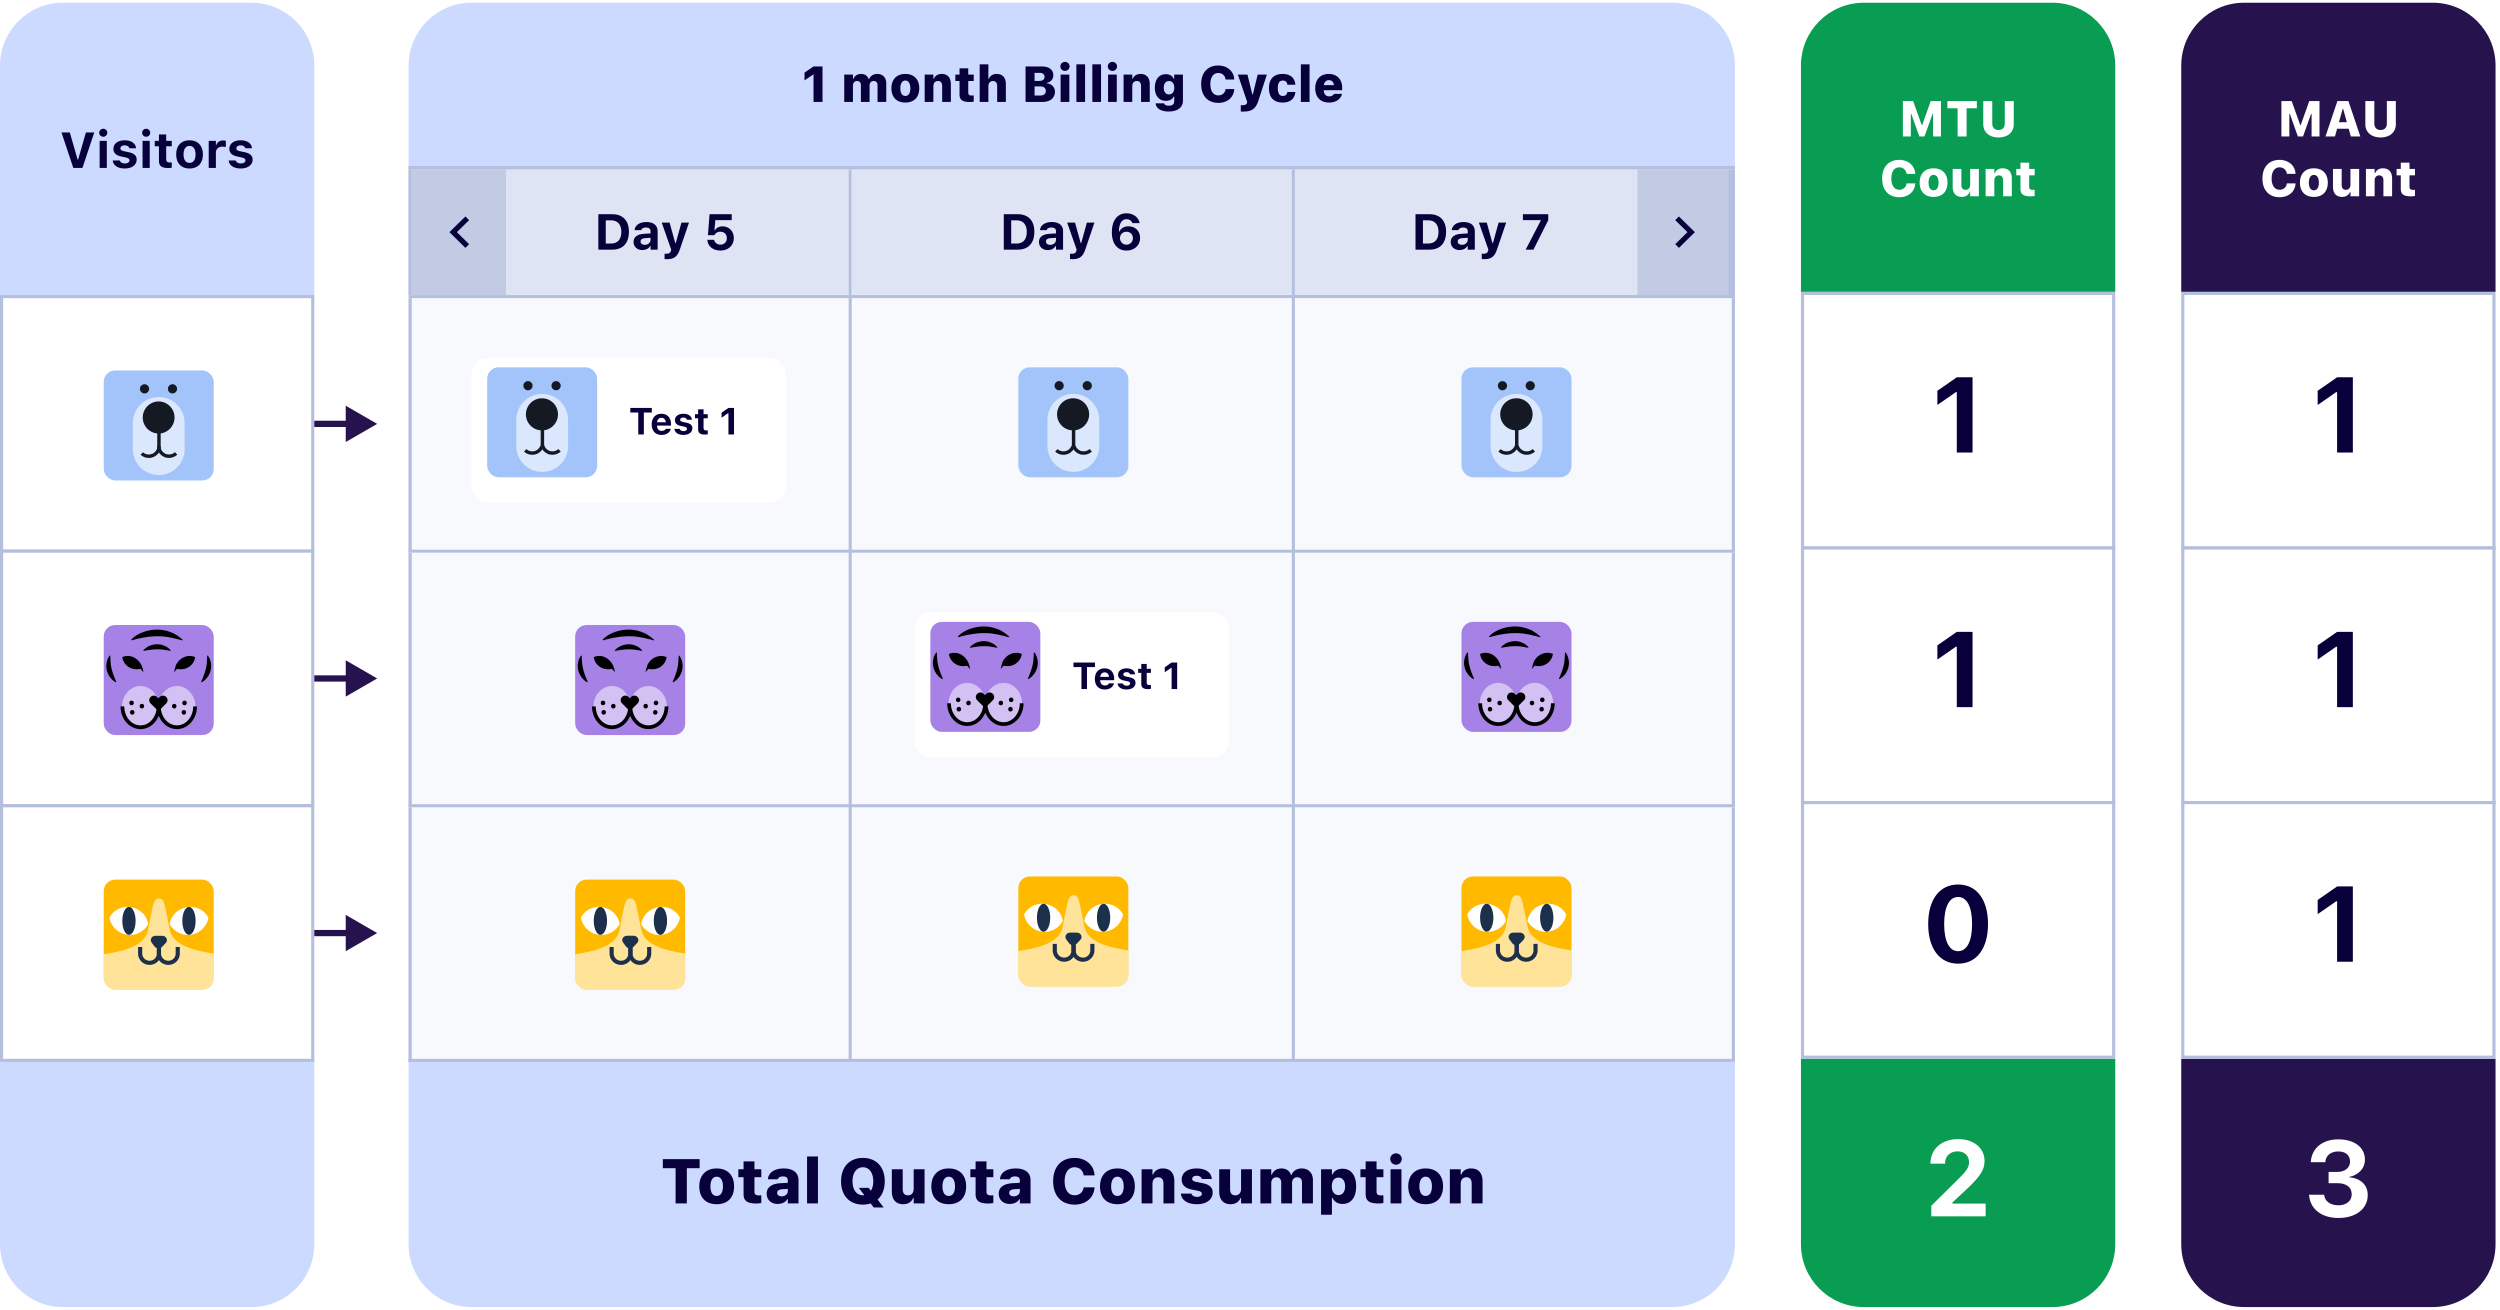
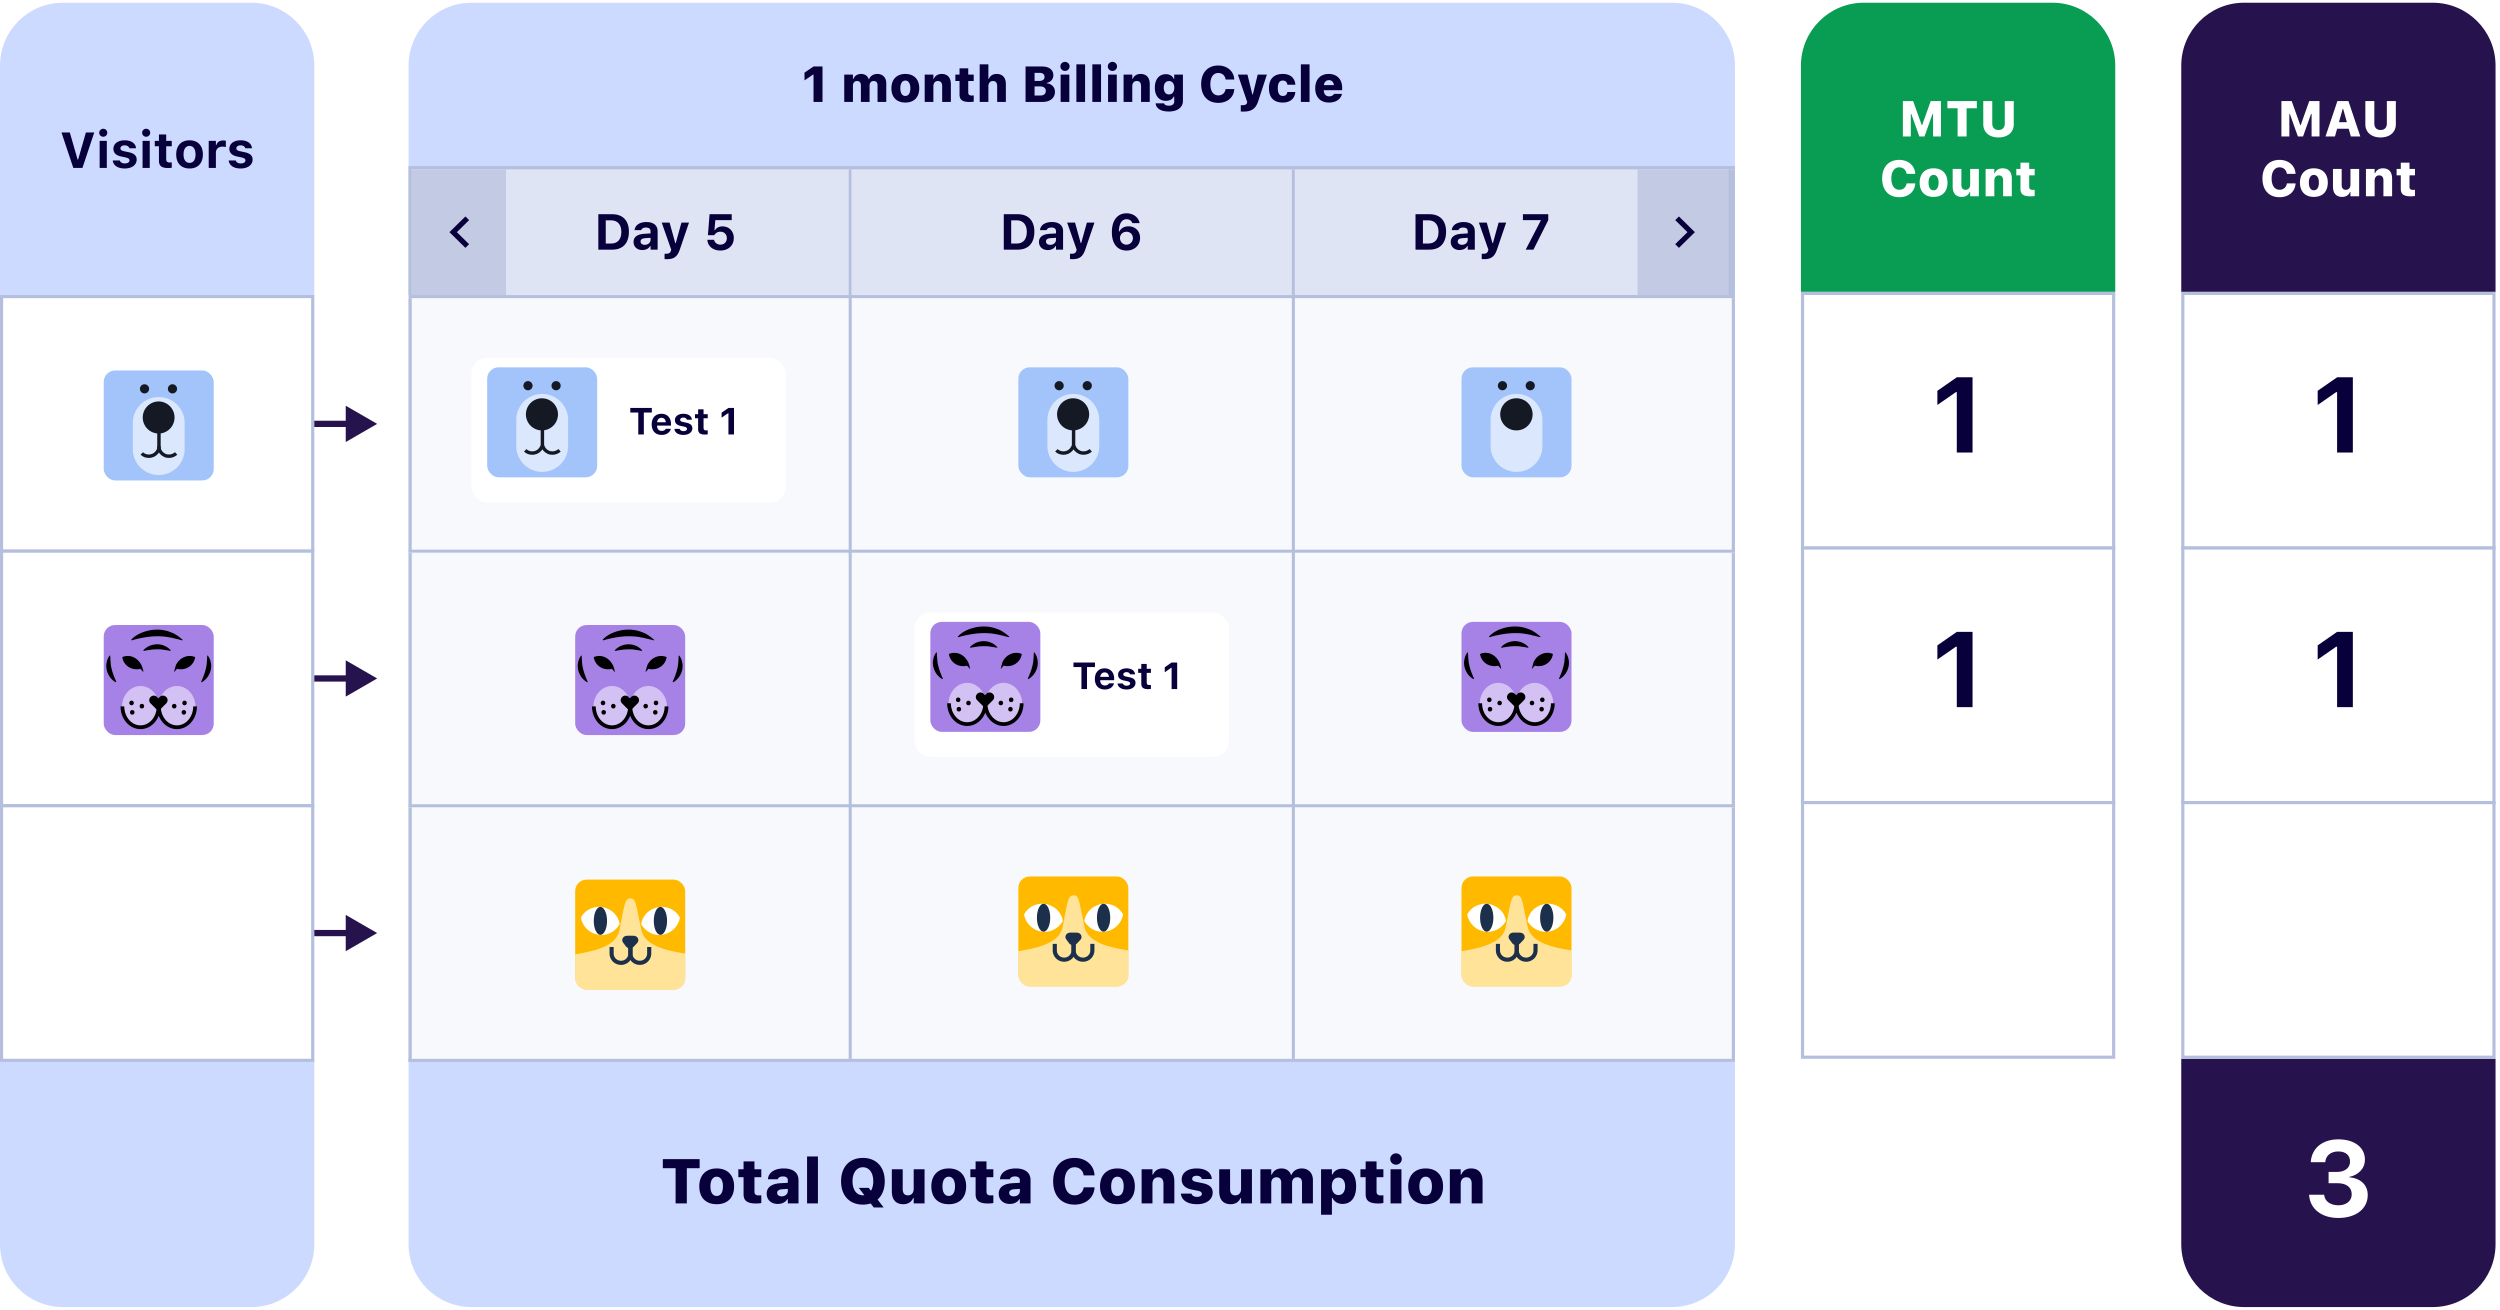
<svg xmlns="http://www.w3.org/2000/svg" width="460" height="241" fill="none">
  <path fill="#CCDAFF" d="M0 12.066C0 5.678 5.18.5 11.567.5h34.698c6.388 0 11.566 5.178 11.566 11.566v42.795H.002V12.066Z" />
  <path fill="#07003A" d="m13.487 30.898-2.173-6.52h1.531l1.441 5.002h.082l1.437-5.001h1.536l-2.174 6.52h-1.68Zm5.512-5.738a.74.74 0 0 1-.746-.731c0-.412.34-.737.746-.737.406 0 .74.325.74.737a.737.737 0 0 1-.74.732Zm-.664 5.738v-4.974h1.319v4.974h-1.32Zm4.626.104c-1.35 0-2.119-.605-2.214-1.459l-.004-.018h1.297l.009.018c.103.307.406.529.926.529.506 0 .85-.217.85-.547v-.01c0-.266-.2-.433-.706-.546l-.831-.176c-.949-.203-1.419-.669-1.419-1.414v-.005c0-.935.832-1.558 2.074-1.558 1.306 0 2.029.65 2.083 1.45v.018h-1.224l-.005-.023c-.072-.266-.366-.515-.858-.515-.457 0-.782.213-.782.547v.005c0 .266.185.42.7.533l.827.176c.994.212 1.46.628 1.46 1.364v.005c0 .985-.909 1.626-2.183 1.626Zm3.935-5.841a.74.74 0 0 1-.745-.732c0-.412.339-.737.745-.737.407 0 .741.325.741.737a.737.737 0 0 1-.74.732Zm-.664 5.737v-4.974h1.32v4.974h-1.32Zm4.713.018c-1.211 0-1.7-.393-1.7-1.36v-2.638h-.767v-.994h.768v-1.188h1.333v1.188h1.025v.994H30.58v2.336c0 .447.19.646.637.646.171 0 .262-.01.388-.023v.98a3.674 3.674 0 0 1-.66.06Zm3.93.086c-1.531 0-2.453-.971-2.453-2.588v-.01c0-1.603.935-2.588 2.453-2.588 1.518 0 2.454.98 2.454 2.588v.01c0 1.621-.922 2.588-2.454 2.588Zm0-1.034c.7 0 1.103-.574 1.103-1.555v-.009c0-.97-.407-1.554-1.103-1.554-.7 0-1.102.583-1.102 1.554v.01c0 .98.397 1.554 1.102 1.554Zm3.529.93v-4.974h1.32v.773h.08c.159-.538.61-.854 1.256-.854.177 0 .362.027.493.063v1.152a2.742 2.742 0 0 0-.605-.077c-.75 0-1.225.43-1.225 1.134v2.783h-1.32Zm5.891.104c-1.35 0-2.119-.605-2.213-1.459l-.005-.018h1.297l.009.018c.104.307.406.529.926.529.506 0 .85-.217.85-.547v-.01c0-.266-.2-.433-.705-.546l-.832-.176c-.949-.203-1.418-.669-1.418-1.414v-.005c0-.935.83-1.558 2.073-1.558 1.306 0 2.029.65 2.083 1.45v.018h-1.224l-.005-.023c-.072-.266-.366-.515-.858-.515-.457 0-.782.213-.782.547v.005c0 .266.185.42.7.533l.827.176c.994.212 1.46.628 1.46 1.364v.005c0 .985-.909 1.626-2.183 1.626Z" />
  <path fill="#CCDAFF" d="M0 228.934c0 6.388 5.18 11.566 11.567 11.566h34.698c6.388 0 11.566-5.178 11.566-11.566v-34.121H.002v34.121Z" />
  <path fill="#fff" stroke="#B4BFDE" stroke-width=".578" d="M.29 54.572h57.253v46.843H.29z" />
  <g clip-path="url(#a)">
    <rect width="20.241" height="20.241" x="19.085" y="68.163" fill="#A3C4FA" rx="2.108" />
    <path fill="#fff" d="M29.206 87.402a4.76 4.76 0 0 1-4.765-4.765v-4.808a4.76 4.76 0 0 1 4.765-4.764 4.76 4.76 0 0 1 4.765 4.764v4.85c0 2.614-2.15 4.723-4.765 4.723Z" opacity=".6" />
    <path stroke="#141923" stroke-miterlimit="10" stroke-width=".633" d="M26.086 83.44c.338.337.802.505 1.308.505.295 0 .548-.084.8-.168.507-.253.929-.717 1.055-1.308v-.38" />
    <path stroke="#141923" stroke-miterlimit="10" stroke-width=".633" d="M29.248 78.942v3.526c.127.59.507 1.054 1.055 1.307.253.127.506.169.8.169.507 0 .97-.21 1.308-.506" />
    <path fill="#141923" d="M26.592 72.39a.843.843 0 1 0 0-1.687.843.843 0 0 0 0 1.686Zm5.145 0a.843.843 0 1 0 0-1.687.843.843 0 0 0 0 1.686Zm-2.574 7.38a2.952 2.952 0 1 0 0-5.904 2.952 2.952 0 0 0 0 5.903Z" />
  </g>
  <path fill="#fff" stroke="#B4BFDE" stroke-width=".578" d="M.29 101.416h57.253v46.843H.29z" />
  <g clip-path="url(#b)">
    <rect width="20.241" height="20.241" x="19.085" y="115.006" fill="#A682E7" rx="2.098" />
    <path fill="#000" d="M26.383 123.692c-.042-.042-.506-.632-.59-.632-.253.084-.38.084-.675.084-1.35 0-2.446-.97-2.615-2.235a2.505 2.505 0 0 1 2.193.084c.548.296 1.012.759 1.35 1.434.168.38.295.801.337 1.265Zm-.023-4.006c.295-.38.716-.633 1.138-.843.422-.169.928-.296 1.392-.296.463 0 .97.085 1.391.296.422.168.843.463 1.139.843l-.043.084c-.463-.084-.885-.168-1.265-.211-.421-.084-.8-.084-1.18-.084-.801 0-1.603.127-2.488.295l-.085-.084Zm-5.03 5.859c-.436-.203-.777-.557-1.078-.92-.259-.373-.496-.838-.6-1.29-.105-.452-.136-.964-.026-1.422.07-.449.263-.926.566-1.299l.092.022c.022.471.035.901.079 1.28.012.43.098.8.183 1.17.18.78.484 1.533.847 2.358l-.063.101Zm15.752 0c.436-.203.777-.557 1.078-.92.259-.373.496-.838.6-1.29.105-.452.136-.964.026-1.422a2.779 2.779 0 0 0-.566-1.299l-.092.022c-.022.471-.035.901-.079 1.28-.012.43-.098.8-.183 1.17-.18.78-.484 1.533-.847 2.358l.063.101Zm-12.936-7.839c.59-.633 1.35-1.097 2.193-1.392a7.516 7.516 0 0 1 2.572-.464c.886 0 1.771.169 2.572.506.422.127.802.38 1.139.59.38.253.675.507 1.012.802l-.042.084c-.422-.084-.801-.211-1.223-.295-.38-.084-.76-.211-1.18-.253-.718-.169-1.519-.211-2.278-.211-.759 0-1.56.084-2.32.211-.758.126-1.56.295-2.36.548l-.085-.126Zm7.882 5.987c.043-.042.506-.632.59-.632.254.084.38.084.675.084 1.35 0 2.446-.97 2.615-2.235a2.504 2.504 0 0 0-2.193.084c-.548.253-1.012.717-1.35 1.392-.126.422-.252.843-.337 1.307Z" />
    <path fill="#fff" d="M25.856 133.898c1.886 0 3.416-1.718 3.416-3.838 0-2.119-1.53-3.837-3.416-3.837s-3.416 1.718-3.416 3.837c0 2.12 1.53 3.838 3.416 3.838Z" opacity=".5" />
    <path fill="#fff" d="M32.559 133.898c1.886 0 3.415-1.718 3.415-3.838 0-2.119-1.529-3.837-3.415-3.837-1.887 0-3.416 1.718-3.416 3.837 0 2.12 1.53 3.838 3.416 3.838Z" opacity=".5" />
    <path stroke="#000" stroke-miterlimit="10" stroke-width=".69" d="M22.523 129.977c0 2.108 1.476 3.837 3.332 3.837 1.855 0 3.331-1.729 3.331-3.837m6.708 0c0 2.108-1.476 3.837-3.332 3.837-1.855 0-3.331-1.729-3.331-3.837" />
    <path fill="#000" d="M30.58 128.247a.816.816 0 0 1 0 1.181l-.254.253-1.18 1.181-1.181-1.181-.253-.253a.815.815 0 0 1 0-1.181.816.816 0 0 1 1.18 0l.254.253.253-.253c.295-.337.843-.337 1.18 0Zm1.48 2.109c-.549 0-.549-.844 0-.844.548 0 .548.844 0 .844Zm1.897-.591c-.549 0-.549-.843 0-.843.548 0 .548.843 0 .843Zm-.129 1.73c-.548 0-.548-.843 0-.843s.548.843 0 .843Zm-7.721-1.14c.548 0 .548-.844 0-.844-.549 0-.549.844 0 .844Zm-1.899-.591c.548 0 .548-.843 0-.843s-.548.843 0 .843Zm.124 1.73c.549 0 .549-.844 0-.844-.548 0-.548.844 0 .844Z" />
  </g>
  <path fill="#fff" stroke="#B4BFDE" stroke-width=".578" d="M.29 148.259h57.253v46.843H.29z" />
  <g clip-path="url(#c)">
    <rect width="20.241" height="20.241" x="19.085" y="161.85" fill="#FFBA00" rx="2.108" />
    <g clip-path="url(#d)">
      <path fill="#fff" d="M39.41 175.469v6.621H19.086v-6.494c2.7-.464 7.506-1.223 8.139-4.386.928-4.638.928-5.819 1.982-5.903h.084c1.054.042.97 1.265 1.982 5.903.675 2.952 5.102 3.795 8.139 4.259Z" opacity=".6" />
      <path fill="#fff" d="M31.229 170.03a3.974 3.974 0 0 0 2.15 1.813c.295.085.59.169.928.169.295.042.59 0 .885-.042 1.603-.253 2.868-1.518 3.163-3.121a3.637 3.637 0 0 0-2.572-1.897c-.169-.042-.338-.042-.506-.085a3.77 3.77 0 0 0-1.814.338 3.692 3.692 0 0 0-2.235 2.825Z" />
      <path fill="#1C304B" d="M34.77 172.012c.676 0 1.224-1.151 1.224-2.572s-.548-2.572-1.223-2.572c-.676 0-1.223 1.151-1.223 2.572s.547 2.572 1.223 2.572Z" />
      <path fill="#fff" d="M27.269 170.03a3.974 3.974 0 0 1-2.151 1.813c-.295.085-.59.169-.928.169-.295.042-.59 0-.885-.042-1.603-.253-2.868-1.518-3.163-3.121a3.637 3.637 0 0 1 2.572-1.897c.169-.042.338-.085.506-.085a3.77 3.77 0 0 1 1.814.338 3.692 3.692 0 0 1 2.235 2.825Z" />
      <path fill="#1C304B" d="M23.728 172.012c.676 0 1.223-1.152 1.223-2.573 0-1.42-.547-2.572-1.223-2.572-.675 0-1.223 1.152-1.223 2.572 0 1.421.548 2.573 1.223 2.573Zm4.887.17h1.223c.76 0 1.139.801.675 1.307l-.675.717c-.38.379-1.054.379-1.391-.042l-.506-.675c-.464-.548-.043-1.307.674-1.307Z" />
      <path stroke="#1C304B" stroke-miterlimit="10" stroke-width=".762" d="M25.79 174.248v1.181c0 .97.76 1.729 1.729 1.729a1.71 1.71 0 0 0 1.729-1.729v-2.32" />
      <path stroke="#1C304B" stroke-miterlimit="10" stroke-width=".762" d="M32.705 174.248v1.181a1.71 1.71 0 0 1-1.728 1.729 1.71 1.71 0 0 1-1.73-1.729v-2.32" />
    </g>
  </g>
  <path fill="#26134D" d="m69.398 77.994-5.783-3.339v6.678l5.783-3.339Zm-11.566.579h6.361v-1.157h-6.361v1.157Zm11.567 46.263-5.783-3.338v6.677l5.783-3.339Zm-11.566.579h6.36v-1.157h-6.36v1.157Zm11.565 46.265-5.783-3.339v6.678l5.783-3.339Zm-11.566.578h6.361v-1.156h-6.361v1.156Z" />
  <path fill="#B4BFDE" d="M75.182 30.572h244.047v164.819H75.182z" />
  <path fill="#CCDAFF" d="M75.182 194.813h244.047v34.12c0 6.388-5.179 11.567-11.567 11.567H86.748c-6.388 0-11.566-5.179-11.566-11.567v-34.12Z" />
  <path fill="#07003A" d="M124.31 221.428v-6.484h-2.349v-1.666h6.771v1.666h-2.355v6.484h-2.067Zm7.562.147c-2.01 0-3.202-1.226-3.202-3.287v-.012c0-2.027 1.226-3.281 3.202-3.281 1.988 0 3.202 1.243 3.202 3.281v.012c0 2.067-1.186 3.287-3.202 3.287Zm0-1.52c.734 0 1.152-.655 1.152-1.767v-.012c0-1.09-.429-1.762-1.152-1.762-.723 0-1.152.672-1.152 1.762v.012c0 1.118.418 1.767 1.152 1.767Zm7.252 1.384c-1.655 0-2.31-.503-2.31-1.734v-3.095h-.96v-1.468h.96v-1.44h2.005v1.44h1.259v1.468h-1.259v2.643c0 .475.237.701.756.701.232 0 .356-.006.503-.023v1.429a5.12 5.12 0 0 1-.954.079Zm3.976.085c-1.203 0-2.028-.751-2.028-1.898v-.011c0-1.141.892-1.802 2.513-1.903l1.373-.079v-.492c0-.423-.317-.677-.87-.677-.525 0-.847.175-.966.491l-.011.028h-1.813l.006-.068c.113-1.157 1.197-1.92 2.897-1.92 1.734 0 2.722.791 2.722 2.146v4.287h-1.965v-.78h-.108c-.276.537-.948.876-1.75.876Zm-.102-2.039c0 .395.333.644.836.644.632 0 1.124-.418 1.124-.96v-.413l-1.056.068c-.593.04-.904.277-.904.65v.011Zm5.501 1.943v-8.641h1.999v8.641h-1.999Zm10.278.22c-2.462 0-4.021-1.643-4.021-4.292v-.011c0-2.644 1.57-4.287 4.021-4.287 2.446 0 4.016 1.643 4.016 4.287v.011c0 1.463-.48 2.615-1.316 3.36l1.112 1.457h-1.818l-.571-.74a4.533 4.533 0 0 1-1.423.215Zm0-1.717c.091 0 .181-.006.266-.017l-1.028-1.35h1.824l.407.537c.276-.441.434-1.034.434-1.745v-.011c0-1.565-.762-2.57-1.903-2.57-1.146 0-1.914 1.005-1.914 2.57v.011c0 1.57.757 2.575 1.914 2.575Zm7.432 1.644c-1.394 0-2.112-.865-2.112-2.372v-4.061h2v3.614c0 .763.293 1.186.971 1.186.678 0 1.05-.491 1.05-1.208v-3.592h2v6.286h-2v-.983h-.107c-.271.689-.915 1.13-1.802 1.13Zm8.359 0c-2.011 0-3.202-1.226-3.202-3.287v-.012c0-2.027 1.225-3.281 3.202-3.281 1.988 0 3.202 1.243 3.202 3.281v.012c0 2.067-1.186 3.287-3.202 3.287Zm0-1.52c.734 0 1.152-.655 1.152-1.767v-.012c0-1.09-.429-1.762-1.152-1.762-.723 0-1.152.672-1.152 1.762v.012c0 1.118.418 1.767 1.152 1.767Zm7.251 1.384c-1.654 0-2.309-.503-2.309-1.734v-3.095h-.961v-1.468h.961v-1.44h2.004v1.44h1.26v1.468h-1.26v2.643c0 .475.238.701.757.701.232 0 .356-.006.503-.023v1.429a5.124 5.124 0 0 1-.955.079Zm3.976.085c-1.203 0-2.027-.751-2.027-1.898v-.011c0-1.141.892-1.802 2.513-1.903l1.372-.079v-.492c0-.423-.316-.677-.869-.677-.526 0-.848.175-.966.491l-.011.028h-1.813l.005-.068c.113-1.157 1.198-1.92 2.898-1.92 1.733 0 2.722.791 2.722 2.146v4.287h-1.966v-.78h-.107c-.277.537-.949.876-1.751.876Zm-.101-2.039c0 .395.333.644.835.644.633 0 1.124-.418 1.124-.96v-.413l-1.056.068c-.593.04-.903.277-.903.65v.011Zm12.029 2.163c-2.44 0-3.942-1.638-3.942-4.292v-.011c0-2.655 1.497-4.287 3.942-4.287 2.05 0 3.547 1.316 3.665 3.117v.102h-1.993l-.006-.051c-.119-.852-.774-1.451-1.666-1.451-1.135 0-1.83.971-1.83 2.564v.011c0 1.604.695 2.581 1.836 2.581.892 0 1.519-.559 1.66-1.4l.011-.063h1.994v.091c-.136 1.818-1.581 3.089-3.671 3.089Zm7.884-.073c-2.011 0-3.202-1.226-3.202-3.287v-.012c0-2.027 1.225-3.281 3.202-3.281 1.988 0 3.202 1.243 3.202 3.281v.012c0 2.067-1.186 3.287-3.202 3.287Zm0-1.52c.734 0 1.152-.655 1.152-1.767v-.012c0-1.09-.429-1.762-1.152-1.762-.723 0-1.152.672-1.152 1.762v.012c0 1.118.418 1.767 1.152 1.767Zm4.45 1.373v-6.286h1.999v.983h.108c.271-.689.903-1.13 1.79-1.13 1.395 0 2.124.864 2.124 2.372v4.061h-2v-3.615c0-.762-.31-1.191-.988-1.191-.649 0-1.034.491-1.034 1.214v3.592h-1.999Zm10.194.147c-1.864 0-2.841-.814-2.965-1.909v-.04h1.943l.011.034c.119.322.435.565 1.017.565.536 0 .881-.209.881-.548v-.006c0-.293-.215-.463-.785-.581l-1.085-.215c-1.214-.243-1.835-.875-1.835-1.835v-.006c0-1.254 1.073-2.039 2.762-2.039 1.818 0 2.733.904 2.767 1.909v.028h-1.83l-.011-.039c-.062-.26-.373-.554-.926-.554-.497 0-.831.209-.831.559v.012c0 .282.192.446.791.57l1.084.215c1.299.259 1.892.79 1.892 1.733v.006c0 1.305-1.174 2.141-2.88 2.141Zm6.196 0c-1.395 0-2.113-.865-2.113-2.372v-4.061h2v3.614c0 .763.293 1.186.971 1.186.678 0 1.05-.491 1.05-1.208v-3.592h2v6.286h-2v-.983h-.107c-.271.689-.915 1.13-1.801 1.13Zm5.466-.147v-6.286h2v1h.107c.26-.729.937-1.147 1.762-1.147.858 0 1.508.424 1.751 1.186h.107c.26-.717.994-1.186 1.881-1.186 1.236 0 2.055.847 2.055 2.135v4.298h-2.005v-3.79c0-.677-.299-1.016-.903-1.016-.571 0-.926.418-.926 1.033v3.773h-2v-3.824c0-.632-.321-.982-.898-.982-.559 0-.931.435-.931 1.067v3.739h-2Zm11.16 2.078v-8.364h1.999v.96h.108c.293-.666.948-1.056 1.841-1.056 1.558 0 2.507 1.203 2.507 3.23v.012c0 2.05-.915 3.236-2.507 3.236-.864 0-1.537-.418-1.841-1.107h-.108v3.089h-1.999Zm3.208-3.614c.74 0 1.22-.61 1.22-1.604v-.012c0-.994-.475-1.598-1.22-1.598-.751 0-1.226.593-1.226 1.598v.012c0 .999.486 1.604 1.226 1.604Zm7.308 1.547c-1.655 0-2.31-.503-2.31-1.734v-3.095h-.96v-1.468h.96v-1.44h2.005v1.44h1.259v1.468h-1.259v2.643c0 .475.237.701.757.701.231 0 .355-.006.502-.023v1.429a5.12 5.12 0 0 1-.954.079Zm3.275-7.139a1.048 1.048 0 0 1-1.061-1.039c0-.581.48-1.044 1.061-1.044.582 0 1.062.463 1.062 1.044 0 .582-.48 1.039-1.062 1.039Zm-1.005 7.128v-6.286h2.005v6.286h-2.005Zm6.461.147c-2.011 0-3.202-1.226-3.202-3.287v-.012c0-2.027 1.225-3.281 3.202-3.281 1.988 0 3.202 1.243 3.202 3.281v.012c0 2.067-1.186 3.287-3.202 3.287Zm0-1.52c.734 0 1.152-.655 1.152-1.767v-.012c0-1.09-.429-1.762-1.152-1.762-.723 0-1.152.672-1.152 1.762v.012c0 1.118.418 1.767 1.152 1.767Zm4.45 1.373v-6.286h1.999v.983h.108c.271-.689.903-1.13 1.79-1.13 1.395 0 2.124.864 2.124 2.372v4.061h-2v-3.615c0-.762-.31-1.191-.988-1.191-.65 0-1.034.491-1.034 1.214v3.592h-1.999Z" />
  <path fill="#089D52" d="M331.374 12.066C331.374 5.678 336.552.5 342.94.5h34.698c6.388 0 11.567 5.178 11.567 11.566v41.639h-57.831V12.066Z" />
  <path fill="#fff" d="M350.13 25.114v-6.52h1.888l1.577 4.424h.086l1.572-4.423h1.884v6.52h-1.455v-4.153h-.094l-1.482 4.152h-.945l-1.482-4.152h-.09v4.152h-1.459Zm10.071 0v-5.187h-1.88v-1.332h5.417v1.332h-1.884v5.187h-1.653Zm7.522.177c-1.694 0-2.801-.963-2.801-2.427v-4.27h1.654v4.112c0 .76.411 1.211 1.152 1.211.745 0 1.152-.452 1.152-1.21v-4.112h1.653v4.27c0 1.459-1.093 2.426-2.81 2.426Zm-18.253 11c-1.952 0-3.153-1.31-3.153-3.434v-.01c0-2.123 1.197-3.428 3.153-3.428 1.64 0 2.837 1.052 2.932 2.494v.08h-1.595l-.004-.04c-.095-.682-.619-1.161-1.333-1.161-.908 0-1.464.777-1.464 2.051v.01c0 1.282.556 2.064 1.469 2.064.713 0 1.215-.447 1.328-1.12l.009-.05h1.595v.072c-.109 1.455-1.265 2.471-2.937 2.471Zm6.307-.06c-1.608 0-2.561-.98-2.561-2.629v-.009c0-1.622.98-2.625 2.561-2.625 1.591 0 2.562.994 2.562 2.625v.01c0 1.653-.949 2.629-2.562 2.629Zm0-1.215c.588 0 .922-.524.922-1.414v-.009c0-.872-.343-1.41-.922-1.41-.578 0-.921.538-.921 1.41v.01c0 .894.334 1.413.921 1.413Zm5.205 1.216c-1.116 0-1.69-.691-1.69-1.898v-3.248h1.6v2.891c0 .61.235.949.777.949s.84-.393.84-.967v-2.873h1.6v5.028h-1.6v-.786h-.086c-.216.551-.732.904-1.441.904Zm4.374-.118v-5.028h1.599v.786h.086c.217-.551.723-.904 1.432-.904 1.116 0 1.699.691 1.699 1.898v3.248h-1.6v-2.891c0-.61-.248-.954-.79-.954-.52 0-.827.394-.827.972v2.873h-1.599Zm8.259.01c-1.324 0-1.848-.403-1.848-1.388V32.26h-.768v-1.174h.768v-1.152h1.604v1.152h1.007v1.174h-1.007v2.115c0 .38.189.56.605.56.185 0 .285-.005.402-.018v1.143a4.077 4.077 0 0 1-.763.063Z" />
-   <path fill="#089D52" d="M331.374 228.934c0 6.388 5.178 11.566 11.566 11.566h34.698c6.388 0 11.567-5.178 11.567-11.566v-34.121h-57.831v34.121Z" />
  <path fill="#fff" d="M355.364 223.801v-1.949l4.464-4.407c1.949-1.891 2.477-2.592 2.477-3.561v-.029c0-1.181-.806-2.007-2.131-2.007-1.354 0-2.285.903-2.285 2.218v.048h-2.679l-.009-.038c0-2.66 2.074-4.484 5.107-4.484 2.852 0 4.849 1.632 4.849 4.023v.029c0 1.574-.816 2.88-3.341 5.213l-2.564 2.39v.221h6.107v2.333h-9.995Z" />
  <path fill="#fff" stroke="#B4BFDE" stroke-width=".578" d="M331.663 53.994h57.253v46.843h-57.253z" />
  <path fill="#07003A" d="M360.05 83.27V72.153h-.173l-3.399 2.361v-2.61l3.581-2.488h2.89v13.855h-2.899Z" />
  <path fill="#fff" stroke="#B4BFDE" stroke-width=".578" d="M331.663 100.837h57.253v46.843h-57.253z" />
  <path fill="#07003A" d="M360.05 130.114v-11.118h-.173l-3.398 2.362v-2.612l3.581-2.486h2.89v13.854h-2.9Z" />
  <path fill="#fff" stroke="#B4BFDE" stroke-width=".578" d="M331.663 147.681h57.253v46.843h-57.253z" />
-   <path fill="#07003A" d="M360.289 177.314c-3.418 0-5.501-2.804-5.501-7.278v-.019c0-4.484 2.083-7.268 5.501-7.268 3.428 0 5.502 2.784 5.502 7.268v.019c0 4.474-2.074 7.278-5.502 7.278Zm0-2.295c1.642 0 2.573-1.853 2.573-4.983v-.019c0-3.139-.931-4.973-2.573-4.973-1.632 0-2.563 1.834-2.563 4.973v.019c0 3.13.931 4.983 2.563 4.983Z" />
  <path fill="#26134D" d="M401.35 12.066C401.35 5.678 406.528.5 412.916.5h34.698c6.388 0 11.567 5.178 11.567 11.566v41.639H401.35V12.066Z" />
  <path fill="#fff" d="M419.78 25.114v-6.52h1.888l1.577 4.424h.086l1.572-4.423h1.884v6.52h-1.455v-4.153h-.095l-1.482 4.152h-.944l-1.482-4.152h-.09v4.152h-1.459Zm8.109 0 2.192-6.52h2.028l2.192 6.52h-1.74l-.402-1.432h-2.128l-.402 1.432h-1.74Zm3.163-5.083-.687 2.458h1.46l-.687-2.458h-.086Zm6.971 5.26c-1.694 0-2.801-.963-2.801-2.427v-4.27h1.654v4.112c0 .76.411 1.211 1.152 1.211.745 0 1.152-.452 1.152-1.21v-4.112h1.654v4.27c0 1.459-1.094 2.426-2.811 2.426Zm-18.578 11c-1.952 0-3.153-1.31-3.153-3.434v-.01c0-2.123 1.197-3.428 3.153-3.428 1.64 0 2.838 1.052 2.932 2.494v.08h-1.594l-.005-.04c-.095-.682-.619-1.161-1.333-1.161-.908 0-1.464.777-1.464 2.051v.01c0 1.282.556 2.064 1.469 2.064.714 0 1.215-.447 1.328-1.12l.009-.05h1.595v.072c-.108 1.455-1.265 2.471-2.937 2.471Zm6.307-.06c-1.608 0-2.561-.98-2.561-2.629v-.009c0-1.622.98-2.625 2.561-2.625 1.591 0 2.562.994 2.562 2.625v.01c0 1.653-.949 2.629-2.562 2.629Zm0-1.215c.588 0 .922-.524.922-1.414v-.009c0-.872-.343-1.41-.922-1.41-.578 0-.921.538-.921 1.41v.01c0 .894.334 1.413.921 1.413Zm5.205 1.216c-1.116 0-1.69-.691-1.69-1.898v-3.248h1.6v2.891c0 .61.235.949.777.949s.84-.393.84-.967v-2.873h1.6v5.028h-1.6v-.786h-.085c-.217.551-.732.904-1.442.904Zm4.374-.118v-5.028h1.599v.786h.086c.217-.551.723-.904 1.432-.904 1.116 0 1.699.691 1.699 1.898v3.248h-1.599v-2.891c0-.61-.249-.954-.791-.954-.52 0-.827.394-.827.972v2.873h-1.599Zm8.259.01c-1.324 0-1.848-.403-1.848-1.388V32.26h-.768v-1.174h.768v-1.152h1.604v1.152h1.007v1.174h-1.007v2.115c0 .38.19.56.605.56.185 0 .285-.005.402-.018v1.143a4.077 4.077 0 0 1-.763.063Z" />
  <path fill="#26134D" d="M401.35 228.934c0 6.388 5.178 11.566 11.566 11.566h34.698c6.388 0 11.567-5.178 11.567-11.566v-34.121H401.35v34.121Z" />
  <path fill="#fff" d="M430.266 224.108c-3.13 0-5.194-1.68-5.386-4.157l-.01-.124h2.775l.009.105c.125 1.075 1.114 1.843 2.612 1.843 1.478 0 2.448-.825 2.448-1.996v-.02c0-1.325-.989-2.054-2.669-2.054h-1.584v-2.064h1.546c1.459 0 2.4-.769 2.4-1.892v-.019c0-1.152-.797-1.863-2.16-1.863-1.364 0-2.276.74-2.391 1.892l-.01.086h-2.669l.01-.115c.202-2.477 2.151-4.09 5.06-4.09 2.976 0 4.896 1.498 4.896 3.706v.019c0 1.728-1.267 2.852-2.89 3.188v.057c2.064.192 3.409 1.383 3.409 3.265v.019c0 2.515-2.161 4.214-5.396 4.214Z" />
  <path fill="#fff" stroke="#B4BFDE" stroke-width=".578" d="M401.639 53.994h57.253v46.843h-57.253z" />
  <path fill="#07003A" d="M430.025 83.272V72.154h-.173l-3.399 2.362v-2.612l3.581-2.486h2.89v13.854h-2.899Z" />
  <path fill="#fff" stroke="#B4BFDE" stroke-width=".578" d="M401.639 100.837h57.253v46.843h-57.253z" />
  <path fill="#07003A" d="M430.025 130.114v-11.118h-.173l-3.399 2.362v-2.611l3.581-2.487h2.89v13.854h-2.899Z" />
  <path fill="#fff" stroke="#B4BFDE" stroke-width=".578" d="M401.639 147.681h57.253v46.843h-57.253z" />
-   <path fill="#07003A" d="M430.026 176.957v-11.118h-.173l-3.399 2.362v-2.611l3.581-2.487h2.89v13.854h-2.899Z" />
  <path fill="#B4BFDE" d="M75.182 194.813h243.469v.578H75.182z" />
  <path fill="#E7E7E7" d="M75.182 31.15h244.047v23.133H75.182z" />
  <path fill="#CCDAFF" d="M75.182 12.066C75.182 5.678 80.36.5 86.748.5h220.914c6.388 0 11.567 5.178 11.567 11.566v18.506H75.182V12.066Z" />
  <path fill="#07003A" d="M149.689 18.753v-5.024h-.086l-1.573 1.062v-1.428l1.659-1.13h1.653v6.52h-1.653Zm5.652 0v-5.029h1.599v.8h.086c.208-.583.75-.917 1.41-.917.686 0 1.206.339 1.4.949h.086c.208-.574.795-.95 1.505-.95.989 0 1.644.679 1.644 1.709v3.438h-1.604V15.72c0-.542-.239-.813-.723-.813-.456 0-.741.334-.741.827v3.018h-1.599v-3.059c0-.506-.258-.786-.718-.786-.448 0-.746.348-.746.854v2.99h-1.599Zm11.241.117c-1.609 0-2.562-.98-2.562-2.63v-.008c0-1.622.98-2.625 2.562-2.625 1.59 0 2.561.994 2.561 2.625v.009c0 1.654-.948 2.63-2.561 2.63Zm0-1.215c.587 0 .921-.524.921-1.414v-.01c0-.871-.343-1.409-.921-1.409-.579 0-.922.538-.922 1.41v.009c0 .895.334 1.414.922 1.414Zm3.56 1.098v-5.029h1.599v.787h.086c.217-.552.723-.904 1.432-.904 1.116 0 1.699.691 1.699 1.897v3.249h-1.599V15.86c0-.61-.249-.953-.791-.953-.52 0-.827.393-.827.971v2.874h-1.599Zm8.259.009c-1.324 0-1.848-.402-1.848-1.387v-2.476h-.768v-1.175h.768v-1.152h1.604v1.152h1.007V14.9h-1.007v2.115c0 .379.19.56.605.56.186 0 .285-.005.402-.018V18.7a4.09 4.09 0 0 1-.763.063Zm1.861-.01V11.84h1.6v2.67h.086c.216-.55.722-.903 1.432-.903 1.116 0 1.699.691 1.699 1.897v3.249h-1.6V15.86c0-.61-.248-.953-.79-.953-.52 0-.827.393-.827.971v2.874h-1.6Zm8.44 0v-6.519h3.041c1.301 0 2.069.615 2.069 1.622v.01c0 .695-.524 1.287-1.215 1.382v.086c.854.045 1.513.71 1.513 1.536v.009c0 1.139-.881 1.875-2.277 1.875h-3.131Zm2.598-5.348h-.94v1.486h.877c.605 0 .958-.28.958-.737v-.008c0-.461-.33-.742-.895-.742Zm.054 2.494h-.994v1.685h1.003c.687 0 1.062-.303 1.062-.85v-.009c0-.533-.384-.826-1.071-.826Zm4.604-2.847a.839.839 0 0 1-.849-.831c0-.466.384-.836.849-.836.465 0 .849.37.849.836a.839.839 0 0 1-.849.831Zm-.804 5.702v-5.029h1.604v5.029h-1.604Zm2.9 0V11.84h1.6v6.913h-1.6Zm2.937 0V11.84h1.6v6.913h-1.6Zm3.696-5.702a.839.839 0 0 1-.849-.831c0-.466.384-.836.849-.836.465 0 .849.37.849.836a.839.839 0 0 1-.849.831Zm-.804 5.702v-5.029h1.604v5.029h-1.604Zm2.855 0v-5.029h1.6v.787h.085c.217-.552.723-.904 1.433-.904 1.116 0 1.698.691 1.698 1.897v3.249h-1.599V15.86c0-.61-.248-.953-.791-.953-.519 0-.826.393-.826.971v2.874h-1.6Zm8.309 1.767c-1.482 0-2.309-.601-2.413-1.473v-.032h1.559l.009.027c.068.244.357.407.89.407.615 0 .967-.285.967-.79v-.895h-.086c-.257.52-.768.79-1.473.79-1.242 0-2.01-.958-2.01-2.403v-.01c0-1.513.763-2.493 2.037-2.493.683 0 1.216.33 1.464.894h.063v-.818h1.604v4.83c0 1.211-1.012 1.966-2.611 1.966Zm.045-3.145c.615 0 .976-.488.976-1.224v-.01c0-.74-.366-1.228-.976-1.228-.605 0-.962.487-.962 1.224v.009c0 .741.352 1.229.962 1.229Zm9.077 1.554c-1.952 0-3.154-1.31-3.154-3.434v-.009c0-2.123 1.198-3.429 3.154-3.429 1.64 0 2.837 1.053 2.932 2.494v.082h-1.595l-.004-.041c-.095-.682-.619-1.161-1.333-1.161-.908 0-1.464.777-1.464 2.05v.01c0 1.283.556 2.065 1.468 2.065.714 0 1.216-.448 1.329-1.12l.009-.05h1.595v.072c-.109 1.455-1.265 2.471-2.937 2.471Zm4.676 1.6c-.181 0-.361 0-.542-.005v-1.175c.09.005.221.005.352.005.479 0 .755-.167.804-.461l.023-.14-1.717-5.029h1.767l.894 3.646h.095l.895-3.646h1.69l-1.586 4.866c-.461 1.433-1.256 1.939-2.675 1.939Zm7.188-1.659c-1.658 0-2.543-.921-2.543-2.634v-.009c0-1.703.885-2.62 2.543-2.62 1.387 0 2.214.736 2.314 1.974l-.005.005-1.459.004-.005-.009c-.068-.483-.348-.759-.836-.759-.623 0-.926.466-.926 1.405v.01c0 .948.307 1.418.926 1.418.479 0 .755-.24.832-.718l.009-.01h1.459v.014c-.108 1.193-.944 1.93-2.309 1.93Zm3.326-.117V11.84h1.599v6.913h-1.599Zm5.182.117c-1.577 0-2.539-.998-2.539-2.63v-.004c0-1.622.962-2.63 2.48-2.63 1.514 0 2.476.995 2.476 2.531v.46h-3.384c.013.72.384 1.135.998 1.135.534 0 .809-.307.881-.438l.009-.018 1.464-.005-.013.054c-.145.601-.759 1.545-2.372 1.545Zm-.023-4.125c-.492 0-.849.33-.926.922h1.852c-.076-.6-.429-.922-.926-.922Z" />
  <path fill="#F2F5FF" d="M75.184 31.151h80.963v23.133H75.184z" />
  <path fill="#C2CBE3" fill-opacity=".4" d="M75.184 31.151h80.963v23.133H75.184z" />
  <path fill="#F2F5FF" d="M156.146 31.151h.578v23.133h-.578z" />
  <path fill="#B4BFDE" d="M156.146 31.151h.578v23.133h-.578zm-80.963-.001h.578v23.133h-.578z" />
  <path fill="#07003A" d="M110.093 45.935v-6.52h2.567c1.938 0 3.058 1.17 3.058 3.212v.01c0 2.105-1.107 3.298-3.058 3.298h-2.567Zm1.365-1.125h.985c1.206 0 1.884-.76 1.884-2.151v-.01c0-1.34-.7-2.109-1.884-2.109h-.985v4.27Zm6.736 1.201c-.949 0-1.622-.587-1.622-1.49v-.01c0-.894.692-1.418 1.93-1.49l1.201-.073v-.411c0-.43-.293-.673-.836-.673-.474 0-.777.167-.881.46l-.009.019h-1.219l.004-.041c.104-.872.926-1.45 2.178-1.45 1.319 0 2.065.623 2.065 1.685v3.398h-1.302v-.66h-.081c-.253.46-.777.736-1.428.736Zm-.334-1.572c0 .38.321.61.777.61.61 0 1.066-.402 1.066-.926v-.366l-1.003.063c-.564.036-.84.249-.84.61v.01Zm4.893 3.249c-.154 0-.321-.005-.474-.014v-.994c.09.01.221.014.343.014.47 0 .741-.181.836-.57l.045-.19-1.748-4.974h1.45l1.043 3.768h.091l1.044-3.768h1.391l-1.694 4.97c-.443 1.315-1.098 1.758-2.327 1.758Zm9.795-1.586c-1.396 0-2.318-.832-2.394-1.92l-.005-.064h1.238l.009.032c.095.479.542.863 1.157.863.7 0 1.188-.493 1.188-1.193v-.009c0-.696-.493-1.18-1.184-1.18-.33 0-.61.096-.827.281-.122.1-.23.221-.302.361h-1.17l.302-3.858h4.076v1.084h-3.014l-.163 1.857h.082c.262-.438.768-.71 1.391-.71 1.216 0 2.092.895 2.092 2.138v.009c0 1.373-1.012 2.309-2.476 2.309Z" />
  <path fill="#F2F5FF" d="M156.724 31.151h80.963v23.133h-80.963z" />
  <path fill="#C2CBE3" fill-opacity=".4" d="M156.724 31.151h80.963v23.133h-80.963z" />
  <path fill="#F2F5FF" d="M237.688 31.15h.578v23.133h-.578z" />
  <path fill="#B4BFDE" d="M237.688 31.15h.578v23.133h-.578z" />
  <path fill="#07003A" d="M184.695 45.935v-6.52h2.566c1.938 0 3.059 1.17 3.059 3.213v.009c0 2.105-1.107 3.298-3.059 3.298h-2.566Zm1.364-1.125h.985c1.207 0 1.884-.759 1.884-2.15v-.01c0-1.341-.7-2.11-1.884-2.11h-.985v4.27Zm6.737 1.202c-.949 0-1.622-.587-1.622-1.491v-.01c0-.894.691-1.418 1.929-1.49l1.202-.072v-.411c0-.43-.294-.674-.836-.674-.474 0-.777.168-.881.461l-.009.018h-1.22l.005-.04c.104-.872.926-1.45 2.177-1.45 1.32 0 2.065.623 2.065 1.684v3.398h-1.301v-.66h-.081c-.253.461-.778.737-1.428.737Zm-.334-1.572c0 .38.32.61.777.61.61 0 1.066-.403 1.066-.927v-.366l-1.003.064c-.565.036-.84.248-.84.61v.009Zm4.893 3.248a8.37 8.37 0 0 1-.475-.014v-.993c.091.009.222.013.344.013.469 0 .741-.18.835-.57l.046-.189-1.749-4.974h1.45l1.044 3.768h.09l1.044-3.768h1.392l-1.695 4.97c-.442 1.314-1.098 1.757-2.326 1.757Zm9.921-1.586c-1.513 0-2.693-1.07-2.693-3.366v-.009c0-2.182 1.031-3.479 2.698-3.479 1.26 0 2.2.746 2.399 1.767l.009.045h-1.333l-.018-.04c-.154-.407-.524-.683-1.053-.683-.944 0-1.355.926-1.405 2.11-.004.05-.004.1-.004.15h.09c.235-.507.782-.954 1.681-.954 1.269 0 2.128.904 2.128 2.137v.009c0 1.333-1.03 2.313-2.499 2.313Zm-1.197-2.295c0 .687.524 1.215 1.188 1.215.66 0 1.188-.52 1.188-1.188v-.009c0-.682-.497-1.18-1.179-1.18-.673 0-1.197.484-1.197 1.157v.005Z" />
  <path fill="#F2F5FF" d="M238.266 31.15h80.963v23.133h-80.963z" />
  <path fill="#C2CBE3" fill-opacity=".4" d="M238.266 31.15h80.963v23.133h-80.963z" />
  <path fill="#F2F5FF" d="M318.652 31.15h.578v23.133h-.578z" />
  <path fill="#B4BFDE" d="M318.652 31.15h.578v23.133h-.578z" />
  <path fill="#07003A" d="M260.454 45.934v-6.52h2.566c1.938 0 3.059 1.17 3.059 3.213v.009c0 2.105-1.107 3.298-3.059 3.298h-2.566Zm1.364-1.125h.985c1.206 0 1.884-.759 1.884-2.15v-.01c0-1.341-.7-2.11-1.884-2.11h-.985v4.27Zm6.737 1.202c-.949 0-1.622-.588-1.622-1.491v-.01c0-.894.691-1.418 1.929-1.49l1.202-.072v-.412c0-.429-.294-.673-.836-.673-.475 0-.777.168-.881.461l-.009.018h-1.22l.004-.04c.104-.872.927-1.45 2.178-1.45 1.319 0 2.065.623 2.065 1.684v3.398h-1.301v-.66h-.082c-.253.461-.777.737-1.427.737Zm-.335-1.572c0 .38.321.61.777.61.61 0 1.067-.403 1.067-.927v-.366l-1.003.064c-.565.036-.841.248-.841.61v.009Zm4.893 3.248c-.153 0-.32-.004-.474-.014v-.993c.09.009.221.013.343.013.47 0 .741-.18.836-.57l.045-.189-1.748-4.974h1.45l1.044 3.768h.09l1.044-3.768h1.391l-1.694 4.97c-.443 1.314-1.098 1.757-2.327 1.757Zm7.613-1.753 2.779-5.358v-.077h-3.289V39.41h4.662v1.102l-2.724 5.422h-1.428Z" />
  <path fill="#B4BFDE" d="M75.182 30.572h244.047v.578H75.182z" />
  <path fill="#fff" d="M75.182 54.861h80.963v46.265H75.182z" />
  <path fill="#E7EBF6" fill-opacity=".3" d="M75.182 54.861h80.963v46.265H75.182z" />
  <g filter="url(#e)">
    <rect width="57.831" height="26.602" x="86.749" y="64.692" fill="#fff" rx="2.892" />
  </g>
  <g clip-path="url(#f)">
    <rect width="20.241" height="20.241" x="89.64" y="67.584" fill="#A3C4FA" rx="2.108" />
    <path fill="#fff" d="M99.762 86.825a4.76 4.76 0 0 1-4.765-4.765v-4.807a4.76 4.76 0 0 1 4.765-4.765 4.76 4.76 0 0 1 4.765 4.765v4.85c0 2.614-2.151 4.722-4.765 4.722Z" opacity=".6" />
    <path stroke="#141923" stroke-miterlimit="10" stroke-width=".633" d="M96.642 82.86c.337.338.8.507 1.307.507.295 0 .548-.085.801-.169.506-.253.928-.717 1.054-1.307v-.38m0-3.147v3.525c.127.59.506 1.055 1.054 1.308.253.126.506.168.802.168.506 0 .969-.21 1.307-.506" />
    <path fill="#141923" d="M97.148 71.813a.843.843 0 1 0 0-1.687.843.843 0 0 0 0 1.687Zm5.145 0a.844.844 0 1 0-.001-1.687.844.844 0 0 0 .001 1.687Zm-2.575 7.379a2.951 2.951 0 1 0 0-5.903 2.951 2.951 0 0 0 0 5.903Z" />
  </g>
  <path fill="#07003A" d="M117.443 79.946V75.9h-1.467v-.843h3.958v.843h-1.468v4.046h-1.023Zm4.293.078c-1.135 0-1.823-.742-1.823-1.938v-.003c0-1.186.695-1.949 1.783-1.949 1.087 0 1.765.746 1.765 1.874v.308h-2.568c.01.614.338.97.864.97.433 0 .674-.23.742-.373l.01-.02h.922l-.007.033c-.115.468-.597 1.098-1.688 1.098Zm-.023-3.148c-.431 0-.749.292-.81.82h1.609c-.061-.542-.369-.82-.799-.82Zm4.042 3.148c-1.013 0-1.589-.454-1.66-1.094l-.004-.014h.973l.007.014c.078.23.305.396.694.396.38 0 .637-.162.637-.41v-.007c0-.2-.149-.325-.528-.41l-.624-.132c-.711-.152-1.064-.501-1.064-1.06v-.004c0-.701.624-1.169 1.556-1.169.979 0 1.521.488 1.562 1.088v.014h-.919l-.003-.017c-.054-.2-.274-.387-.644-.387-.342 0-.586.16-.586.41v.004c0 .2.139.315.525.4l.62.132c.746.159 1.095.47 1.095 1.023v.003c0 .74-.681 1.22-1.637 1.22Zm3.975-.064c-.908 0-1.274-.295-1.274-1.02v-1.98h-.576v-.745h.576v-.892h.999v.892h.77v.745h-.77v1.752c0 .335.143.484.478.484.129 0 .197-.006.292-.017v.736a2.757 2.757 0 0 1-.495.044Zm4.303-.014v-3.924h-.061l-1.199.834v-.922l1.264-.877h1.02v4.89h-1.024Z" />
  <path fill="#B4BFDE" d="M75.182 54.861h.578v46.843h-.578z" />
  <path fill="#fff" d="M156.725 54.86h80.963v46.265h-80.963z" />
  <path fill="#E7EBF6" fill-opacity=".3" d="M156.725 54.86h80.963v46.265h-80.963z" />
  <g clip-path="url(#g)">
    <rect width="20.241" height="20.241" x="187.375" y="67.584" fill="#A3C4FA" rx="2.108" />
    <path fill="#fff" d="M197.495 86.823a4.76 4.76 0 0 1-4.765-4.765v-4.807a4.76 4.76 0 0 1 4.765-4.765 4.76 4.76 0 0 1 4.765 4.765v4.85c0 2.614-2.151 4.722-4.765 4.722Z" opacity=".6" />
    <path stroke="#141923" stroke-miterlimit="10" stroke-width=".633" d="M194.375 82.86c.337.338.801.506 1.307.506.295 0 .548-.084.801-.168.506-.253.928-.717 1.055-1.308v-.38m0-3.146v3.525c.126.59.506 1.055 1.054 1.308.253.126.506.168.801.168.506 0 .97-.21 1.307-.506" />
    <path fill="#141923" d="M194.882 71.81a.843.843 0 1 0 0-1.686.843.843 0 0 0 0 1.686Zm5.144 0a.844.844 0 1 0 0-1.687.844.844 0 0 0 0 1.687Zm-2.575 7.38a2.951 2.951 0 1 0 .001-5.903 2.951 2.951 0 0 0-.001 5.903Z" />
  </g>
  <path fill="#fff" d="M238.266 54.86h80.963v46.265h-80.963z" />
  <path fill="#E7EBF6" fill-opacity=".3" d="M238.266 54.86h80.963v46.265h-80.963z" />
  <g clip-path="url(#h)">
    <rect width="20.241" height="20.241" x="268.917" y="67.585" fill="#A3C4FA" rx="2.108" />
    <path fill="#fff" d="M279.037 86.825a4.76 4.76 0 0 1-4.765-4.765v-4.808a4.76 4.76 0 0 1 4.765-4.765 4.76 4.76 0 0 1 4.765 4.765v4.85c0 2.614-2.151 4.723-4.765 4.723Z" opacity=".6" />
-     <path stroke="#141923" stroke-miterlimit="10" stroke-width=".633" d="M275.917 82.862c.337.337.801.506 1.307.506.295 0 .548-.084.801-.169.506-.253.928-.716 1.054-1.307v-.38m0-3.146v3.525c.127.59.506 1.055 1.054 1.308.253.126.506.168.802.168.506 0 .969-.21 1.307-.506" />
    <path fill="#141923" d="M276.423 71.812a.844.844 0 1 0 0-1.687.844.844 0 0 0 0 1.687Zm5.145 0a.843.843 0 1 0 0-1.686.843.843 0 0 0 0 1.686Zm-2.574 7.378a2.952 2.952 0 1 0 0-5.903 2.952 2.952 0 0 0 0 5.904Z" />
  </g>
  <path fill="#B4BFDE" d="M318.651 54.861h.578v46.843h-.578z" />
  <path fill="#fff" d="M75.182 101.705h80.963v46.265H75.182z" />
  <path fill="#E7EBF6" fill-opacity=".3" d="M75.182 101.705h80.963v46.265H75.182z" />
  <g clip-path="url(#i)">
    <rect width="20.241" height="20.241" x="105.833" y="115.006" fill="#A682E7" rx="2.098" />
    <path fill="#000" d="M113.13 123.693c-.042-.042-.506-.632-.59-.632-.253.084-.379.084-.675.084-1.349 0-2.445-.97-2.614-2.235a2.505 2.505 0 0 1 2.193.084c.548.296 1.012.759 1.349 1.434.169.38.295.801.337 1.265Zm-.023-4.005c.295-.38.717-.633 1.138-.844.422-.168.928-.295 1.392-.295.464 0 .97.085 1.392.295.421.169.843.464 1.138.844l-.042.084c-.464-.084-.886-.168-1.265-.211-.422-.084-.801-.084-1.181-.084-.801 0-1.602.127-2.488.295l-.084-.084Zm-5.029 5.858c-.437-.203-.778-.557-1.078-.92-.259-.373-.496-.838-.601-1.29-.104-.452-.136-.964-.025-1.422.07-.449.262-.926.566-1.299l.091.022c.023.471.035.901.079 1.28.013.43.098.8.184 1.17.18.78.483 1.533.847 2.358l-.063.101Zm15.752 0c.436-.203.777-.557 1.077-.92.26-.373.497-.838.601-1.29.104-.452.136-.964.025-1.422a2.768 2.768 0 0 0-.566-1.299l-.091.022c-.022.471-.035.901-.079 1.28-.013.43-.098.8-.184 1.17-.18.78-.483 1.533-.847 2.358l.064.101Zm-12.937-7.841c.59-.632 1.349-1.096 2.193-1.392a7.515 7.515 0 0 1 2.572-.463c.886 0 1.771.168 2.572.506.422.126.802.379 1.139.59.379.253.675.506 1.012.801l-.042.085c-.422-.085-.801-.211-1.223-.296-.38-.084-.759-.21-1.181-.253-.717-.168-1.518-.21-2.277-.21-.759 0-1.56.084-2.319.21a17.36 17.36 0 0 0-2.362.549l-.084-.127Zm7.883 5.989c.042-.042.506-.633.59-.633.253.084.38.084.675.084 1.349 0 2.446-.969 2.614-2.234a2.489 2.489 0 0 0-.969-.211c-.422 0-.844.084-1.223.295-.549.253-1.012.717-1.35 1.391-.126.422-.253.844-.337 1.308Z" />
    <path fill="#fff" d="M112.603 133.896c1.887 0 3.416-1.718 3.416-3.837 0-2.12-1.529-3.838-3.416-3.838-1.886 0-3.415 1.718-3.415 3.838 0 2.119 1.529 3.837 3.415 3.837Z" opacity=".5" />
    <path fill="#fff" d="M119.306 133.896c1.886 0 3.415-1.718 3.415-3.837 0-2.12-1.529-3.838-3.415-3.838-1.887 0-3.416 1.718-3.416 3.838 0 2.119 1.529 3.837 3.416 3.837Z" opacity=".5" />
    <path stroke="#000" stroke-miterlimit="10" stroke-width=".69" d="M109.271 129.975c0 2.108 1.476 3.837 3.332 3.837 1.855 0 3.331-1.729 3.331-3.837m6.707 0c0 2.108-1.476 3.837-3.331 3.837-1.856 0-3.331-1.729-3.331-3.837" />
    <path fill="#000" d="M117.327 128.245a.816.816 0 0 1 0 1.181l-.253.253-1.181 1.181-1.18-1.181-.253-.253a.815.815 0 0 1 0-1.181.815.815 0 0 1 1.18 0l.253.253.253-.253c.295-.337.844-.337 1.181 0Zm1.48 2.109c-.548 0-.548-.843 0-.843s.548.843 0 .843Zm1.898-.591c-.549 0-.549-.844 0-.844.548 0 .548.844 0 .844Zm-.13 1.73c-.548 0-.548-.843 0-.843s.548.843 0 .843Zm-7.722-1.139c.548 0 .548-.844 0-.844s-.548.844 0 .844Zm-1.898-.591c.548 0 .548-.844 0-.844s-.548.844 0 .844Zm.124 1.73c.548 0 .548-.843 0-.843s-.548.843 0 .843Z" />
  </g>
  <path fill="#B4BFDE" d="M75.182 101.705h.578v46.843h-.578z" />
  <path fill="#fff" d="M156.724 101.705h80.963v46.265h-80.963z" />
  <path fill="#E7EBF6" fill-opacity=".3" d="M156.724 101.705h80.963v46.265h-80.963z" />
  <g filter="url(#j)">
    <rect width="57.831" height="26.602" x="168.291" y="111.537" fill="#fff" rx="2.892" />
  </g>
  <g clip-path="url(#k)">
    <rect width="20.241" height="20.241" x="171.183" y="114.428" fill="#A682E7" rx="2.098" />
    <path fill="#000" d="M178.48 123.116c-.043-.043-.506-.633-.591-.633-.253.084-.379.084-.674.084-1.35 0-2.446-.97-2.615-2.235.295-.126.633-.21.97-.21.422 0 .843.084 1.223.295.548.295 1.012.759 1.349 1.433.169.38.295.802.338 1.266Zm-.023-4.008c.295-.379.716-.632 1.138-.843.422-.169.928-.295 1.392-.295.464 0 .97.084 1.391.295.422.169.844.464 1.139.843l-.042.085c-.464-.085-.886-.169-1.265-.211-.422-.085-.802-.085-1.181-.085-.801 0-1.603.127-2.488.296l-.084-.085Zm-5.031 5.86c-.436-.203-.778-.557-1.078-.92-.259-.373-.496-.838-.601-1.29-.104-.452-.135-.964-.025-1.422.07-.449.263-.926.566-1.299l.092.022c.022.471.034.901.079 1.28.012.43.098.8.183 1.17.18.78.484 1.533.847 2.357l-.063.102Zm15.754 0c.436-.203.777-.557 1.077-.92.26-.373.497-.838.601-1.29.104-.452.136-.964.025-1.422a2.777 2.777 0 0 0-.565-1.299l-.092.022c-.022.471-.035.901-.079 1.28-.013.43-.098.8-.183 1.17-.181.78-.484 1.533-.848 2.357l.064.102Zm-12.938-7.84c.591-.633 1.35-1.097 2.193-1.392a7.516 7.516 0 0 1 2.572-.464c.886 0 1.771.169 2.573.506.421.127.801.38 1.138.591.38.253.675.506 1.012.801l-.042.084c-.422-.084-.801-.21-1.223-.295-.379-.084-.759-.211-1.181-.253-.717-.168-1.518-.211-2.277-.211-.759 0-1.56.085-2.319.211-.759.127-1.56.295-2.361.548l-.085-.126Zm7.884 5.988c.043-.043.506-.633.591-.633.253.084.379.084.675.084 1.349 0 2.445-.97 2.614-2.235a2.511 2.511 0 0 0-.97-.21c-.422 0-.843.084-1.223.295-.548.253-1.012.717-1.349 1.391-.127.422-.253.844-.338 1.308Z" />
    <path fill="#fff" d="M177.953 133.319c1.887 0 3.416-1.718 3.416-3.837s-1.529-3.837-3.416-3.837c-1.886 0-3.415 1.718-3.415 3.837s1.529 3.837 3.415 3.837Z" opacity=".5" />
    <path fill="#fff" d="M184.655 133.319c1.887 0 3.416-1.718 3.416-3.837s-1.529-3.837-3.416-3.837c-1.886 0-3.415 1.718-3.415 3.837s1.529 3.837 3.415 3.837Z" opacity=".5" />
    <path stroke="#000" stroke-miterlimit="10" stroke-width=".69" d="M174.621 129.398c0 2.109 1.476 3.838 3.331 3.838 1.856 0 3.332-1.729 3.332-3.838m6.706 0c0 2.109-1.476 3.838-3.331 3.838s-3.331-1.729-3.331-3.838" />
    <path fill="#000" d="M182.675 127.669a.813.813 0 0 1 0 1.18l-.253.253-1.181 1.181-1.18-1.181-.253-.253a.813.813 0 0 1 0-1.18.813.813 0 0 1 1.18 0l.253.253.253-.253c.296-.338.844-.338 1.181 0Zm1.481 2.106c-.548 0-.548-.843 0-.843s.548.843 0 .843Zm1.898-.588c-.548 0-.548-.844 0-.844s.548.844 0 .844Zm-.129 1.729c-.548 0-.548-.844 0-.844s.548.844 0 .844Zm-7.721-1.141c.548 0 .548-.844 0-.844s-.548.844 0 .844Zm-1.898-.589c.548 0 .548-.844 0-.844s-.548.844 0 .844Zm.125 1.729c.548 0 .548-.843 0-.843-.549 0-.549.843 0 .843Z" />
  </g>
  <path fill="#07003A" d="M198.985 126.79v-4.046h-1.467v-.844h3.958v.844h-1.468v4.046h-1.023Zm4.293.077c-1.135 0-1.823-.742-1.823-1.938v-.003c0-1.186.695-1.949 1.783-1.949 1.087 0 1.765.746 1.765 1.874v.309h-2.568c.01.613.338.969.864.969.433 0 .674-.231.742-.373l.01-.02h.922l-.007.034c-.115.467-.597 1.097-1.688 1.097Zm-.023-3.147c-.431 0-.749.291-.81.82h1.609c-.061-.543-.369-.82-.799-.82Zm4.042 3.147c-1.013 0-1.589-.454-1.66-1.094l-.004-.014h.973l.007.014c.078.23.305.396.694.396.38 0 .637-.162.637-.41v-.006c0-.2-.149-.326-.528-.41l-.624-.133c-.711-.152-1.064-.501-1.064-1.06v-.004c0-.701.624-1.169 1.556-1.169.979 0 1.521.488 1.562 1.088v.014h-.919l-.003-.017c-.054-.2-.274-.387-.644-.387-.342 0-.586.16-.586.41v.004c0 .2.139.315.525.4l.62.132c.746.159 1.095.471 1.095 1.023v.004c0 .738-.681 1.219-1.637 1.219Zm3.975-.064c-.908 0-1.274-.295-1.274-1.02v-1.979h-.576v-.745h.576v-.891h.999v.891h.77v.745h-.77v1.752c0 .336.143.485.478.485.129 0 .197-.007.292-.017v.735a2.73 2.73 0 0 1-.495.044Zm4.303-.013v-3.924h-.061l-1.199.833v-.921l1.264-.878h1.02v4.89h-1.024Z" />
  <path fill="#fff" d="M238.266 101.705h80.963v46.265h-80.963z" />
  <path fill="#E7EBF6" fill-opacity=".3" d="M238.266 101.705h80.963v46.265h-80.963z" />
  <g clip-path="url(#l)">
    <rect width="20.241" height="20.241" x="268.916" y="114.429" fill="#A682E7" rx="2.098" />
    <path fill="#000" d="M276.213 123.114c-.042-.042-.506-.632-.59-.632-.253.084-.379.084-.675.084-1.349 0-2.445-.97-2.614-2.235.295-.127.633-.211.97-.211.422 0 .843.084 1.223.295.548.295 1.012.759 1.349 1.434.169.38.295.801.337 1.265Zm-.023-4.005c.295-.38.717-.633 1.138-.844.422-.168.928-.295 1.392-.295.464 0 .97.085 1.392.295.421.169.843.464 1.138.844l-.042.084c-.464-.084-.886-.169-1.265-.211-.422-.084-.801-.084-1.181-.084-.801 0-1.602.126-2.488.295l-.084-.084Zm-5.029 5.859c-.437-.202-.778-.556-1.078-.92-.259-.373-.496-.837-.601-1.289-.104-.452-.136-.964-.025-1.423.07-.448.262-.926.566-1.299l.091.023c.023.471.035.9.079 1.28.013.43.098.799.184 1.169.18.781.483 1.533.847 2.358l-.063.101Zm15.752 0c.436-.203.777-.557 1.077-.92.26-.373.497-.838.601-1.29.104-.452.136-.964.025-1.422a2.768 2.768 0 0 0-.566-1.299l-.091.022c-.022.471-.035.901-.079 1.28-.013.43-.098.8-.184 1.17-.18.78-.483 1.533-.847 2.357l.064.102Zm-12.936-7.841c.59-.633 1.349-1.096 2.192-1.392a7.522 7.522 0 0 1 2.573-.464 6.65 6.65 0 0 1 2.572.507c.422.126.801.379 1.138.59.38.253.675.506 1.012.801l-.042.084c-.421-.084-.801-.21-1.223-.295-.379-.084-.759-.211-1.18-.253-.717-.168-1.518-.211-2.277-.211-.759 0-1.561.085-2.32.211-.759.127-1.56.295-2.361.548l-.084-.126Zm7.882 5.987c.042-.042.506-.632.59-.632.253.084.38.084.675.084 1.349 0 2.446-.97 2.614-2.235a2.489 2.489 0 0 0-.969-.211c-.422 0-.844.084-1.223.295-.549.253-1.012.717-1.35 1.392-.126.422-.253.843-.337 1.307Z" />
    <path fill="#fff" d="M275.687 133.319c1.886 0 3.415-1.718 3.415-3.837s-1.529-3.837-3.415-3.837c-1.887 0-3.416 1.718-3.416 3.837s1.529 3.837 3.416 3.837Z" opacity=".5" />
    <path fill="#fff" d="M282.389 133.319c1.887 0 3.416-1.718 3.416-3.837s-1.529-3.837-3.416-3.837c-1.886 0-3.415 1.718-3.415 3.837s1.529 3.837 3.415 3.837Z" opacity=".5" />
    <path stroke="#000" stroke-miterlimit="10" stroke-width=".69" d="M272.355 129.399c0 2.108 1.476 3.837 3.331 3.837 1.856 0 3.332-1.729 3.332-3.837m6.706 0c0 2.108-1.476 3.837-3.331 3.837-1.856 0-3.331-1.729-3.331-3.837" />
    <path fill="#000" d="M280.41 127.668a.816.816 0 0 1 0 1.181l-.253.253-1.181 1.181-1.181-1.181-.253-.253a.816.816 0 0 1 0-1.181.816.816 0 0 1 1.181 0l.253.253.253-.253c.295-.337.843-.337 1.181 0Zm1.48 2.107c-.549 0-.549-.844 0-.844.548 0 .548.844 0 .844Zm1.897-.59c-.548 0-.548-.843 0-.843s.548.843 0 .843Zm-.128 1.729c-.548 0-.548-.844 0-.844s.548.844 0 .844Zm-7.723-1.139c.548 0 .548-.843 0-.843s-.548.843 0 .843Zm-1.897-.59c.548 0 .548-.843 0-.843-.549 0-.549.843 0 .843Zm.124 1.73c.548 0 .548-.844 0-.844-.549 0-.549.844 0 .844Z" />
  </g>
  <path fill="#B4BFDE" d="M318.649 101.706h.578v46.843h-.578z" />
  <path fill="#fff" d="M75.183 148.549h80.963v46.265H75.183z" />
  <path fill="#E7EBF6" fill-opacity=".3" d="M75.183 148.549h80.963v46.265H75.183z" />
  <g clip-path="url(#m)">
    <rect width="20.241" height="20.241" x="105.833" y="161.85" fill="#FFBA00" rx="2.108" />
    <g clip-path="url(#n)">
      <path fill="#fff" d="M126.159 175.469v6.621h-20.326v-6.494c2.699-.464 7.506-1.223 8.139-4.386.928-4.638.928-5.819 1.982-5.903h.084c1.054.042.97 1.265 1.982 5.903.675 2.952 5.103 3.795 8.139 4.259Z" opacity=".6" />
      <path fill="#fff" d="M117.976 170.031c.463.843 1.222 1.476 2.15 1.813.295.085.591.169.928.169.295.042.59 0 .885-.042 1.603-.253 2.868-1.518 3.163-3.121a3.637 3.637 0 0 0-2.572-1.897c-.169-.042-.338-.042-.506-.085a3.767 3.767 0 0 0-1.813.338 3.69 3.69 0 0 0-2.235 2.825Z" />
      <path fill="#1C304B" d="M121.518 172.013c.675 0 1.223-1.152 1.223-2.573 0-1.42-.548-2.572-1.223-2.572-.676 0-1.223 1.152-1.223 2.572 0 1.421.547 2.573 1.223 2.573Z" />
      <path fill="#fff" d="M114.016 170.031a3.976 3.976 0 0 1-2.15 1.813c-.296.085-.591.169-.928.169-.295.042-.591 0-.886-.042-1.602-.253-2.867-1.518-3.162-3.121a3.635 3.635 0 0 1 2.572-1.897c.169-.042.337-.085.506-.085a3.77 3.77 0 0 1 1.813.338 3.692 3.692 0 0 1 2.235 2.825Z" />
      <path fill="#1C304B" d="M110.475 172.013c.676 0 1.223-1.151 1.223-2.572s-.547-2.572-1.223-2.572c-.675 0-1.223 1.151-1.223 2.572s.548 2.572 1.223 2.572Zm4.887.168h1.223c.759 0 1.138.801.674 1.307l-.674.717c-.38.38-1.054.38-1.392-.042l-.506-.675c-.464-.548-.042-1.307.675-1.307Z" />
      <path stroke="#1C304B" stroke-miterlimit="10" stroke-width=".762" d="M112.537 174.247v1.181c0 .97.759 1.729 1.729 1.729a1.71 1.71 0 0 0 1.728-1.729v-2.32" />
      <path stroke="#1C304B" stroke-miterlimit="10" stroke-width=".762" d="M119.451 174.246v1.181a1.71 1.71 0 0 1-1.728 1.729 1.71 1.71 0 0 1-1.729-1.729v-2.319" />
    </g>
  </g>
  <path fill="#B4BFDE" d="M75.183 148.549h.578v46.843h-.578z" />
  <path fill="#fff" d="M156.725 148.548h80.963v46.265h-80.963z" />
  <path fill="#E7EBF6" fill-opacity=".3" d="M156.725 148.548h80.963v46.265h-80.963z" />
  <g clip-path="url(#o)">
    <rect width="20.241" height="20.241" x="187.375" y="161.272" fill="#FFBA00" rx="2.108" />
    <g clip-path="url(#p)">
      <path fill="#fff" d="M207.701 174.893v6.62h-20.326v-6.494c2.699-.464 7.506-1.223 8.139-4.385.928-4.639.928-5.82 1.982-5.904h.084c1.054.042.97 1.265 1.982 5.904.675 2.951 5.103 3.795 8.139 4.259Z" opacity=".6" />
      <path fill="#fff" d="M199.517 169.451c.464.844 1.223 1.476 2.151 1.814.295.084.59.168.927.168.296.042.591 0 .886-.042 1.602-.253 2.867-1.518 3.163-3.12a3.638 3.638 0 0 0-2.573-1.898c-.168-.042-.337-.042-.506-.084a3.769 3.769 0 0 0-1.813.337 3.692 3.692 0 0 0-2.235 2.825Z" />
      <path fill="#1C304B" d="M203.06 171.433c.675 0 1.223-1.152 1.223-2.573 0-1.42-.548-2.572-1.223-2.572-.676 0-1.223 1.152-1.223 2.572 0 1.421.547 2.573 1.223 2.573Z" />
      <path fill="#fff" d="M195.558 169.451c-.464.844-1.223 1.476-2.151 1.814-.295.084-.59.168-.928.168-.295.042-.59 0-.885-.042-1.603-.253-2.868-1.518-3.163-3.12a3.639 3.639 0 0 1 2.572-1.898c.169-.042.338-.084.506-.084a3.77 3.77 0 0 1 1.814.337 3.694 3.694 0 0 1 2.235 2.825Z" />
      <path fill="#1C304B" d="M192.017 171.433c.676 0 1.223-1.152 1.223-2.572 0-1.421-.547-2.572-1.223-2.572-.675 0-1.223 1.151-1.223 2.572 0 1.42.548 2.572 1.223 2.572Zm4.888.17h1.223c.759 0 1.139.801.675 1.307l-.675.717c-.379.379-1.054.379-1.391-.043l-.506-.674c-.464-.548-.043-1.307.674-1.307Z" />
      <path stroke="#1C304B" stroke-miterlimit="10" stroke-width=".762" d="M194.08 173.669v1.181a1.71 1.71 0 0 0 1.728 1.728 1.71 1.71 0 0 0 1.729-1.728v-2.32" />
      <path stroke="#1C304B" stroke-miterlimit="10" stroke-width=".762" d="M200.995 173.669v1.181a1.71 1.71 0 0 1-1.728 1.728 1.71 1.71 0 0 1-1.729-1.728v-2.32" />
    </g>
  </g>
  <path fill="#fff" d="M238.266 148.548h80.963v46.265h-80.963z" />
  <path fill="#E7EBF6" fill-opacity=".3" d="M238.266 148.548h80.963v46.265h-80.963z" />
  <g clip-path="url(#q)">
    <rect width="20.241" height="20.241" x="268.917" y="161.271" fill="#FFBA00" rx="2.108" />
    <g clip-path="url(#r)">
      <path fill="#fff" d="M289.242 174.893v6.62h-20.325v-6.494c2.698-.464 7.505-1.223 8.138-4.385.928-4.639.928-5.82 1.982-5.904h.084c1.054.042.97 1.265 1.982 5.904.675 2.951 5.103 3.795 8.139 4.259Z" opacity=".6" />
      <path fill="#fff" d="M281.059 169.45c.464.844 1.223 1.476 2.151 1.814.295.084.59.168.927.168.296.043.591 0 .886-.042 1.602-.253 2.867-1.518 3.163-3.12a3.638 3.638 0 0 0-2.573-1.898c-.168-.042-.337-.042-.506-.084a3.769 3.769 0 0 0-1.813.337 3.692 3.692 0 0 0-2.235 2.825Z" />
-       <path fill="#1C304B" d="M284.601 171.433c.675 0 1.223-1.152 1.223-2.572 0-1.421-.548-2.572-1.223-2.572-.676 0-1.223 1.151-1.223 2.572 0 1.42.547 2.572 1.223 2.572Z" />
+       <path fill="#1C304B" d="M284.601 171.433c.675 0 1.223-1.152 1.223-2.572 0-1.421-.548-2.572-1.223-2.572-.676 0-1.223 1.151-1.223 2.572 0 1.42.547 2.572 1.223 2.572" />
      <path fill="#fff" d="M277.099 169.451a3.976 3.976 0 0 1-2.15 1.813c-.296.085-.591.169-.928.169-.295.042-.591 0-.886-.042-1.602-.253-2.867-1.518-3.162-3.121a3.633 3.633 0 0 1 2.572-1.897c.169-.043.337-.085.506-.085a3.77 3.77 0 0 1 1.813.338 3.69 3.69 0 0 1 2.235 2.825Z" />
      <path fill="#1C304B" d="M273.558 171.433c.676 0 1.223-1.152 1.223-2.573 0-1.42-.547-2.572-1.223-2.572-.675 0-1.223 1.152-1.223 2.572 0 1.421.548 2.573 1.223 2.573Zm4.888.169h1.223c.759 0 1.139.801.675 1.307l-.675.717c-.379.379-1.054.379-1.391-.043l-.506-.674c-.464-.548-.042-1.307.674-1.307Z" />
      <path stroke="#1C304B" stroke-miterlimit="10" stroke-width=".762" d="M275.621 173.669v1.181c0 .97.759 1.729 1.729 1.729a1.71 1.71 0 0 0 1.729-1.729v-2.319" />
      <path stroke="#1C304B" stroke-miterlimit="10" stroke-width=".762" d="M282.536 173.669v1.181a1.71 1.71 0 0 1-1.728 1.729 1.71 1.71 0 0 1-1.729-1.729v-2.319" />
    </g>
  </g>
  <path fill="#B4BFDE" d="M318.651 148.547h.578v46.843h-.578z" />
  <path fill="#C2CBE3" d="M75.759 31.15h17.349v23.133H75.759z" />
  <path fill="#07003A" d="m85.632 45.608.681-.681-2.25-2.211 2.25-2.21-.681-.68-2.933 2.89 2.933 2.892Z" />
  <path fill="#C2CBE3" d="M318.649 31.15H301.3v23.133h17.349z" />
  <path fill="#B4BFDE" d="M318.649 31.15h-.578v23.133h.578z" />
  <path fill="#07003A" d="m308.923 45.609-.682-.682 2.251-2.21-2.251-2.21.682-.681 2.933 2.89-2.933 2.893Z" />
  <defs>
    <clipPath id="a">
      <rect width="20.241" height="20.241" x="19.085" y="68.163" fill="#fff" rx="2.108" />
    </clipPath>
    <clipPath id="b">
      <rect width="20.241" height="20.241" x="19.085" y="115.006" fill="#fff" rx="2.098" />
    </clipPath>
    <clipPath id="c">
-       <rect width="20.241" height="20.241" x="19.085" y="161.85" fill="#fff" rx="2.108" />
-     </clipPath>
+       </clipPath>
    <clipPath id="d">
      <path fill="#fff" d="M19.085 161.85H39.41v20.241H19.085z" />
    </clipPath>
    <clipPath id="f">
      <rect width="20.241" height="20.241" x="89.64" y="67.584" fill="#fff" rx="2.108" />
    </clipPath>
    <clipPath id="g">
      <rect width="20.241" height="20.241" x="187.375" y="67.584" fill="#fff" rx="2.108" />
    </clipPath>
    <clipPath id="h">
      <rect width="20.241" height="20.241" x="268.917" y="67.585" fill="#fff" rx="2.108" />
    </clipPath>
    <clipPath id="i">
      <rect width="20.241" height="20.241" x="105.833" y="115.006" fill="#fff" rx="2.098" />
    </clipPath>
    <clipPath id="k">
      <rect width="20.241" height="20.241" x="171.183" y="114.428" fill="#fff" rx="2.098" />
    </clipPath>
    <clipPath id="l">
      <rect width="20.241" height="20.241" x="268.916" y="114.429" fill="#fff" rx="2.098" />
    </clipPath>
    <clipPath id="m">
      <rect width="20.241" height="20.241" x="105.833" y="161.85" fill="#fff" rx="2.108" />
    </clipPath>
    <clipPath id="n">
      <path fill="#fff" d="M105.833 161.849h20.325v20.241h-20.325z" />
    </clipPath>
    <clipPath id="o">
      <rect width="20.241" height="20.241" x="187.375" y="161.272" fill="#fff" rx="2.108" />
    </clipPath>
    <clipPath id="p">
      <path fill="#fff" d="M187.375 161.271H207.7v20.241h-20.325z" />
    </clipPath>
    <clipPath id="q">
      <rect width="20.241" height="20.241" x="268.917" y="161.271" fill="#fff" rx="2.108" />
    </clipPath>
    <clipPath id="r">
      <path fill="#fff" d="M268.917 161.272h20.325v20.241h-20.325z" />
    </clipPath>
    <filter id="e" width="63.614" height="32.386" x="83.857" y="62.957" color-interpolation-filters="sRGB" filterUnits="userSpaceOnUse">
      <feFlood flood-opacity="0" result="BackgroundImageFix" />
      <feColorMatrix in="SourceAlpha" result="hardAlpha" values="0 0 0 0 0 0 0 0 0 0 0 0 0 0 0 0 0 0 127 0" />
      <feMorphology in="SourceAlpha" operator="dilate" radius=".578" result="effect1_dropShadow_2963_761" />
      <feOffset dy="1.157" />
      <feGaussianBlur stdDeviation="1.157" />
      <feComposite in2="hardAlpha" operator="out" />
      <feColorMatrix values="0 0 0 0 0.179 0 0 0 0 0.173 0 0 0 0 0.173 0 0 0 0.25 0" />
      <feBlend in2="BackgroundImageFix" result="effect1_dropShadow_2963_761" />
      <feBlend in="SourceGraphic" in2="effect1_dropShadow_2963_761" result="shape" />
    </filter>
    <filter id="j" width="63.614" height="32.386" x="165.399" y="109.802" color-interpolation-filters="sRGB" filterUnits="userSpaceOnUse">
      <feFlood flood-opacity="0" result="BackgroundImageFix" />
      <feColorMatrix in="SourceAlpha" result="hardAlpha" values="0 0 0 0 0 0 0 0 0 0 0 0 0 0 0 0 0 0 127 0" />
      <feMorphology in="SourceAlpha" operator="dilate" radius=".578" result="effect1_dropShadow_2963_761" />
      <feOffset dy="1.157" />
      <feGaussianBlur stdDeviation="1.157" />
      <feComposite in2="hardAlpha" operator="out" />
      <feColorMatrix values="0 0 0 0 0.179 0 0 0 0 0.173 0 0 0 0 0.173 0 0 0 0.25 0" />
      <feBlend in2="BackgroundImageFix" result="effect1_dropShadow_2963_761" />
      <feBlend in="SourceGraphic" in2="effect1_dropShadow_2963_761" result="shape" />
    </filter>
  </defs>
</svg>